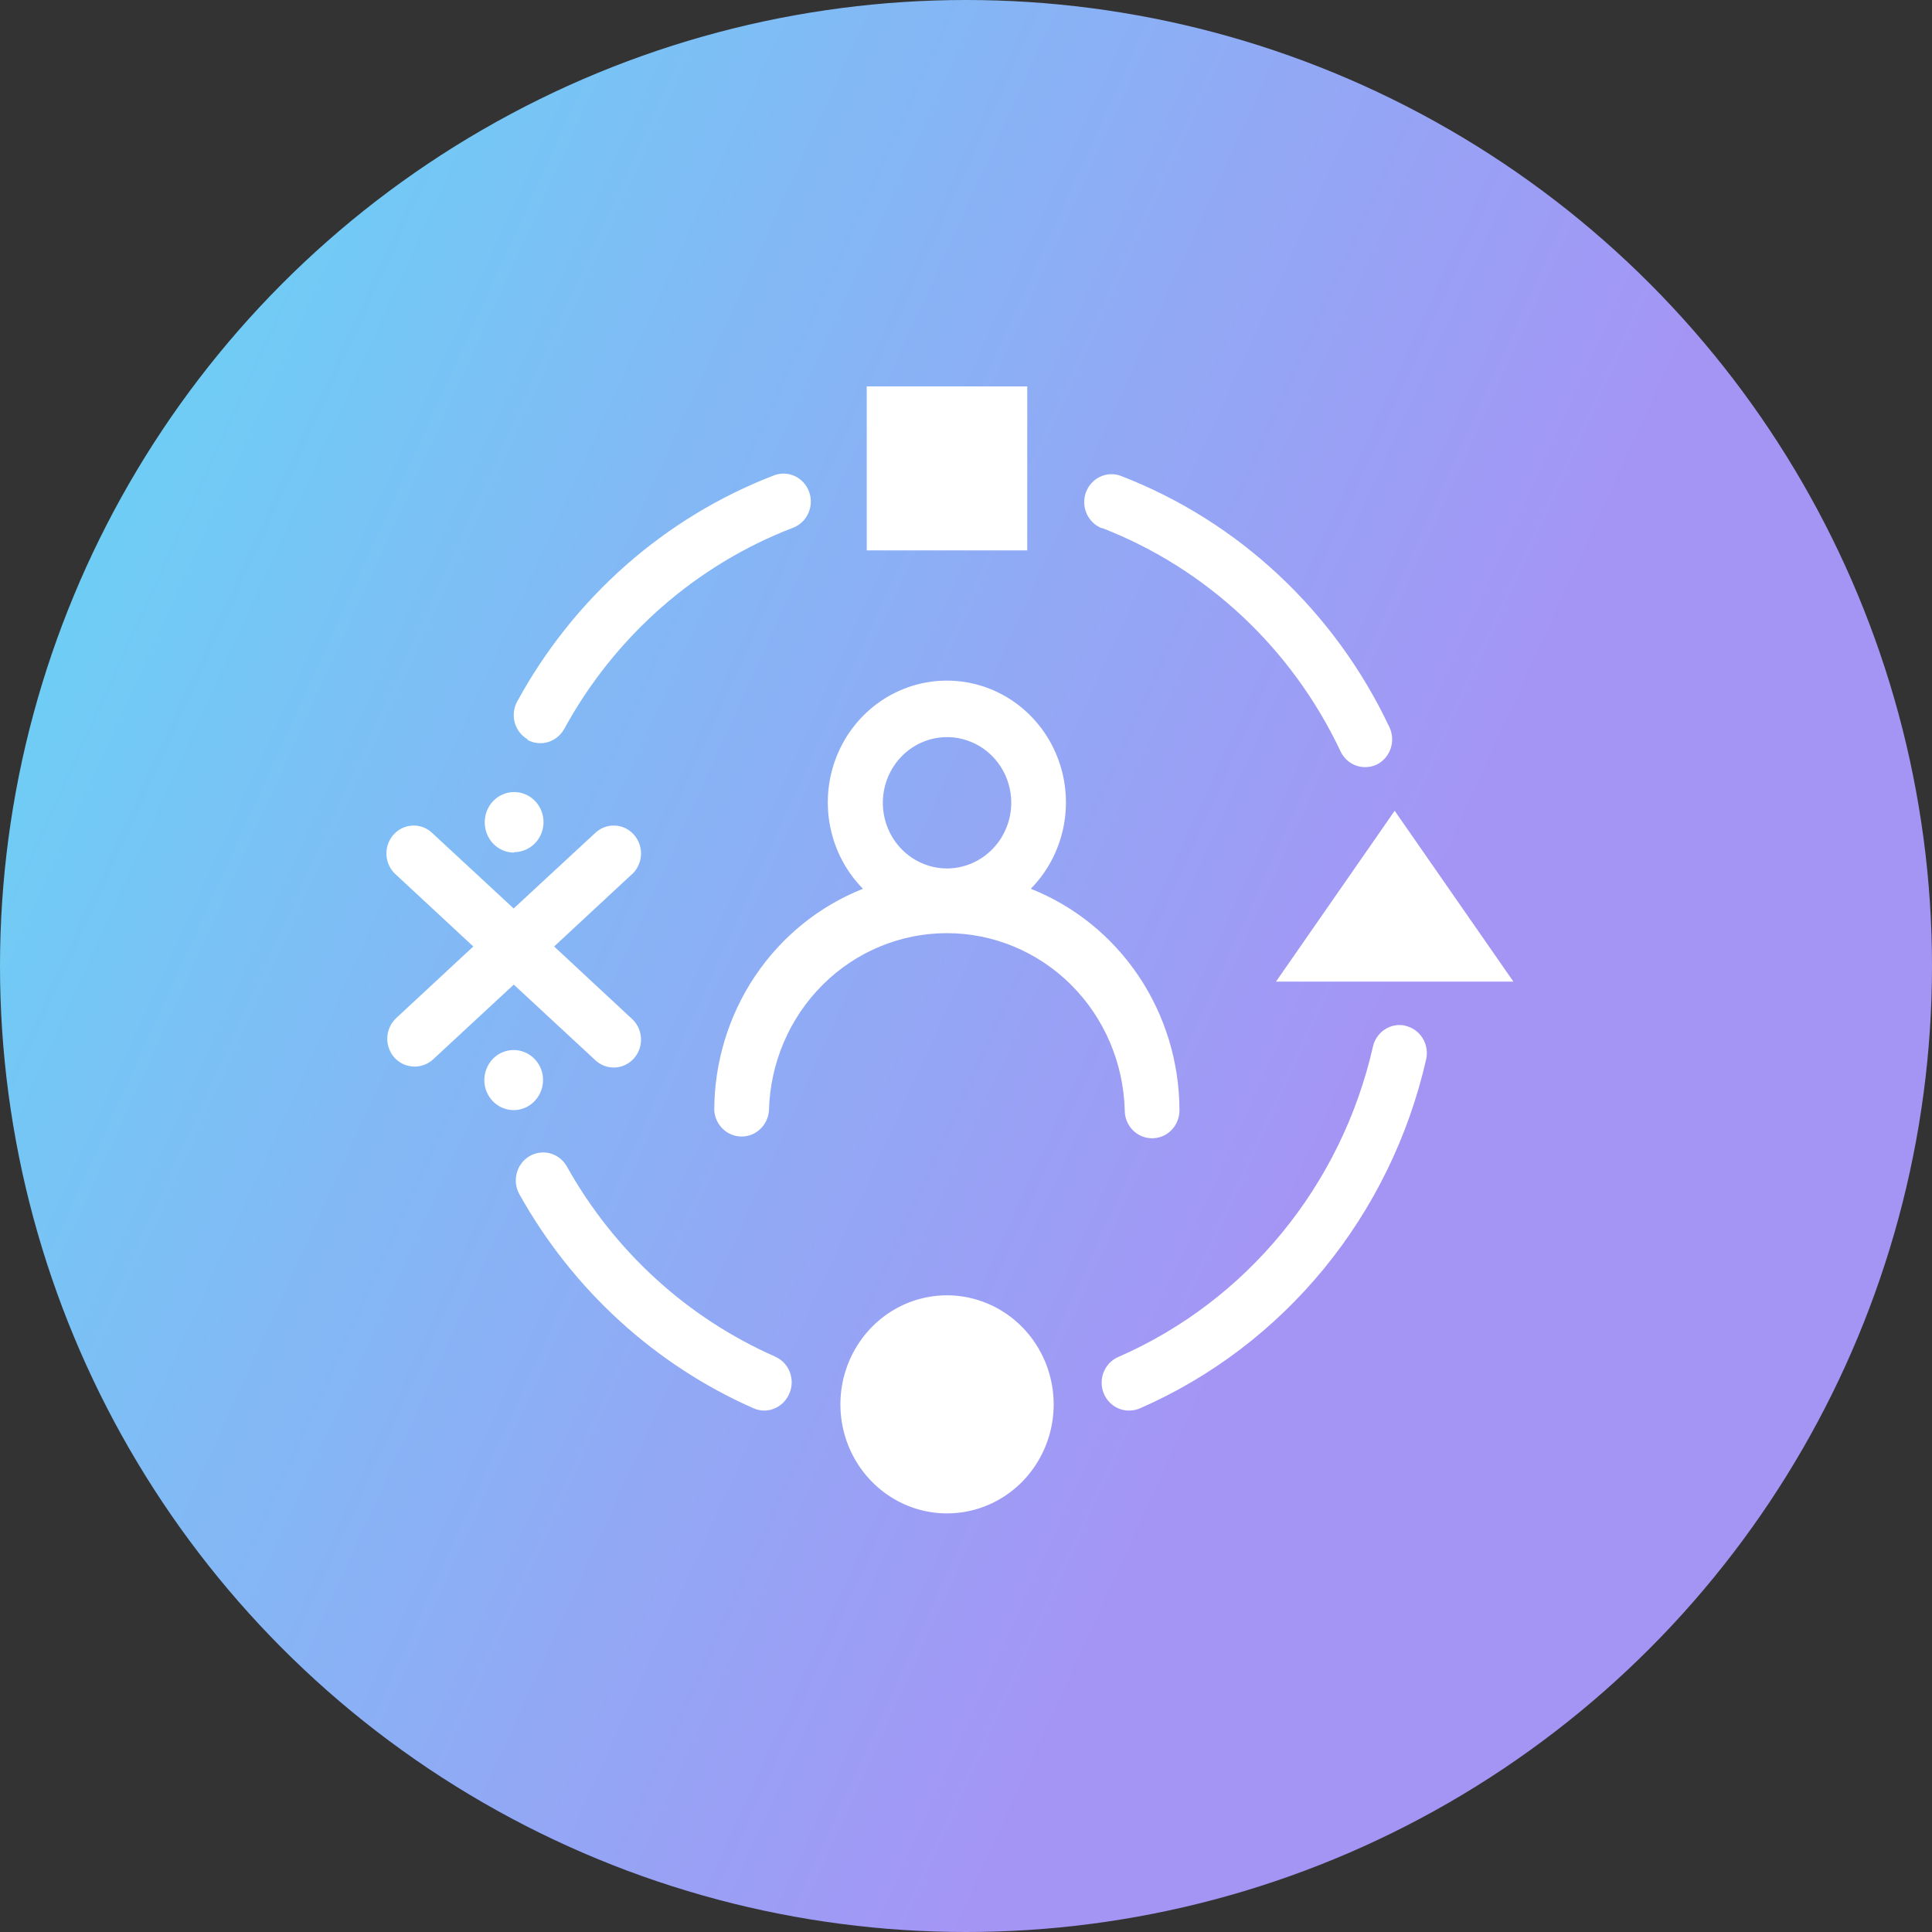
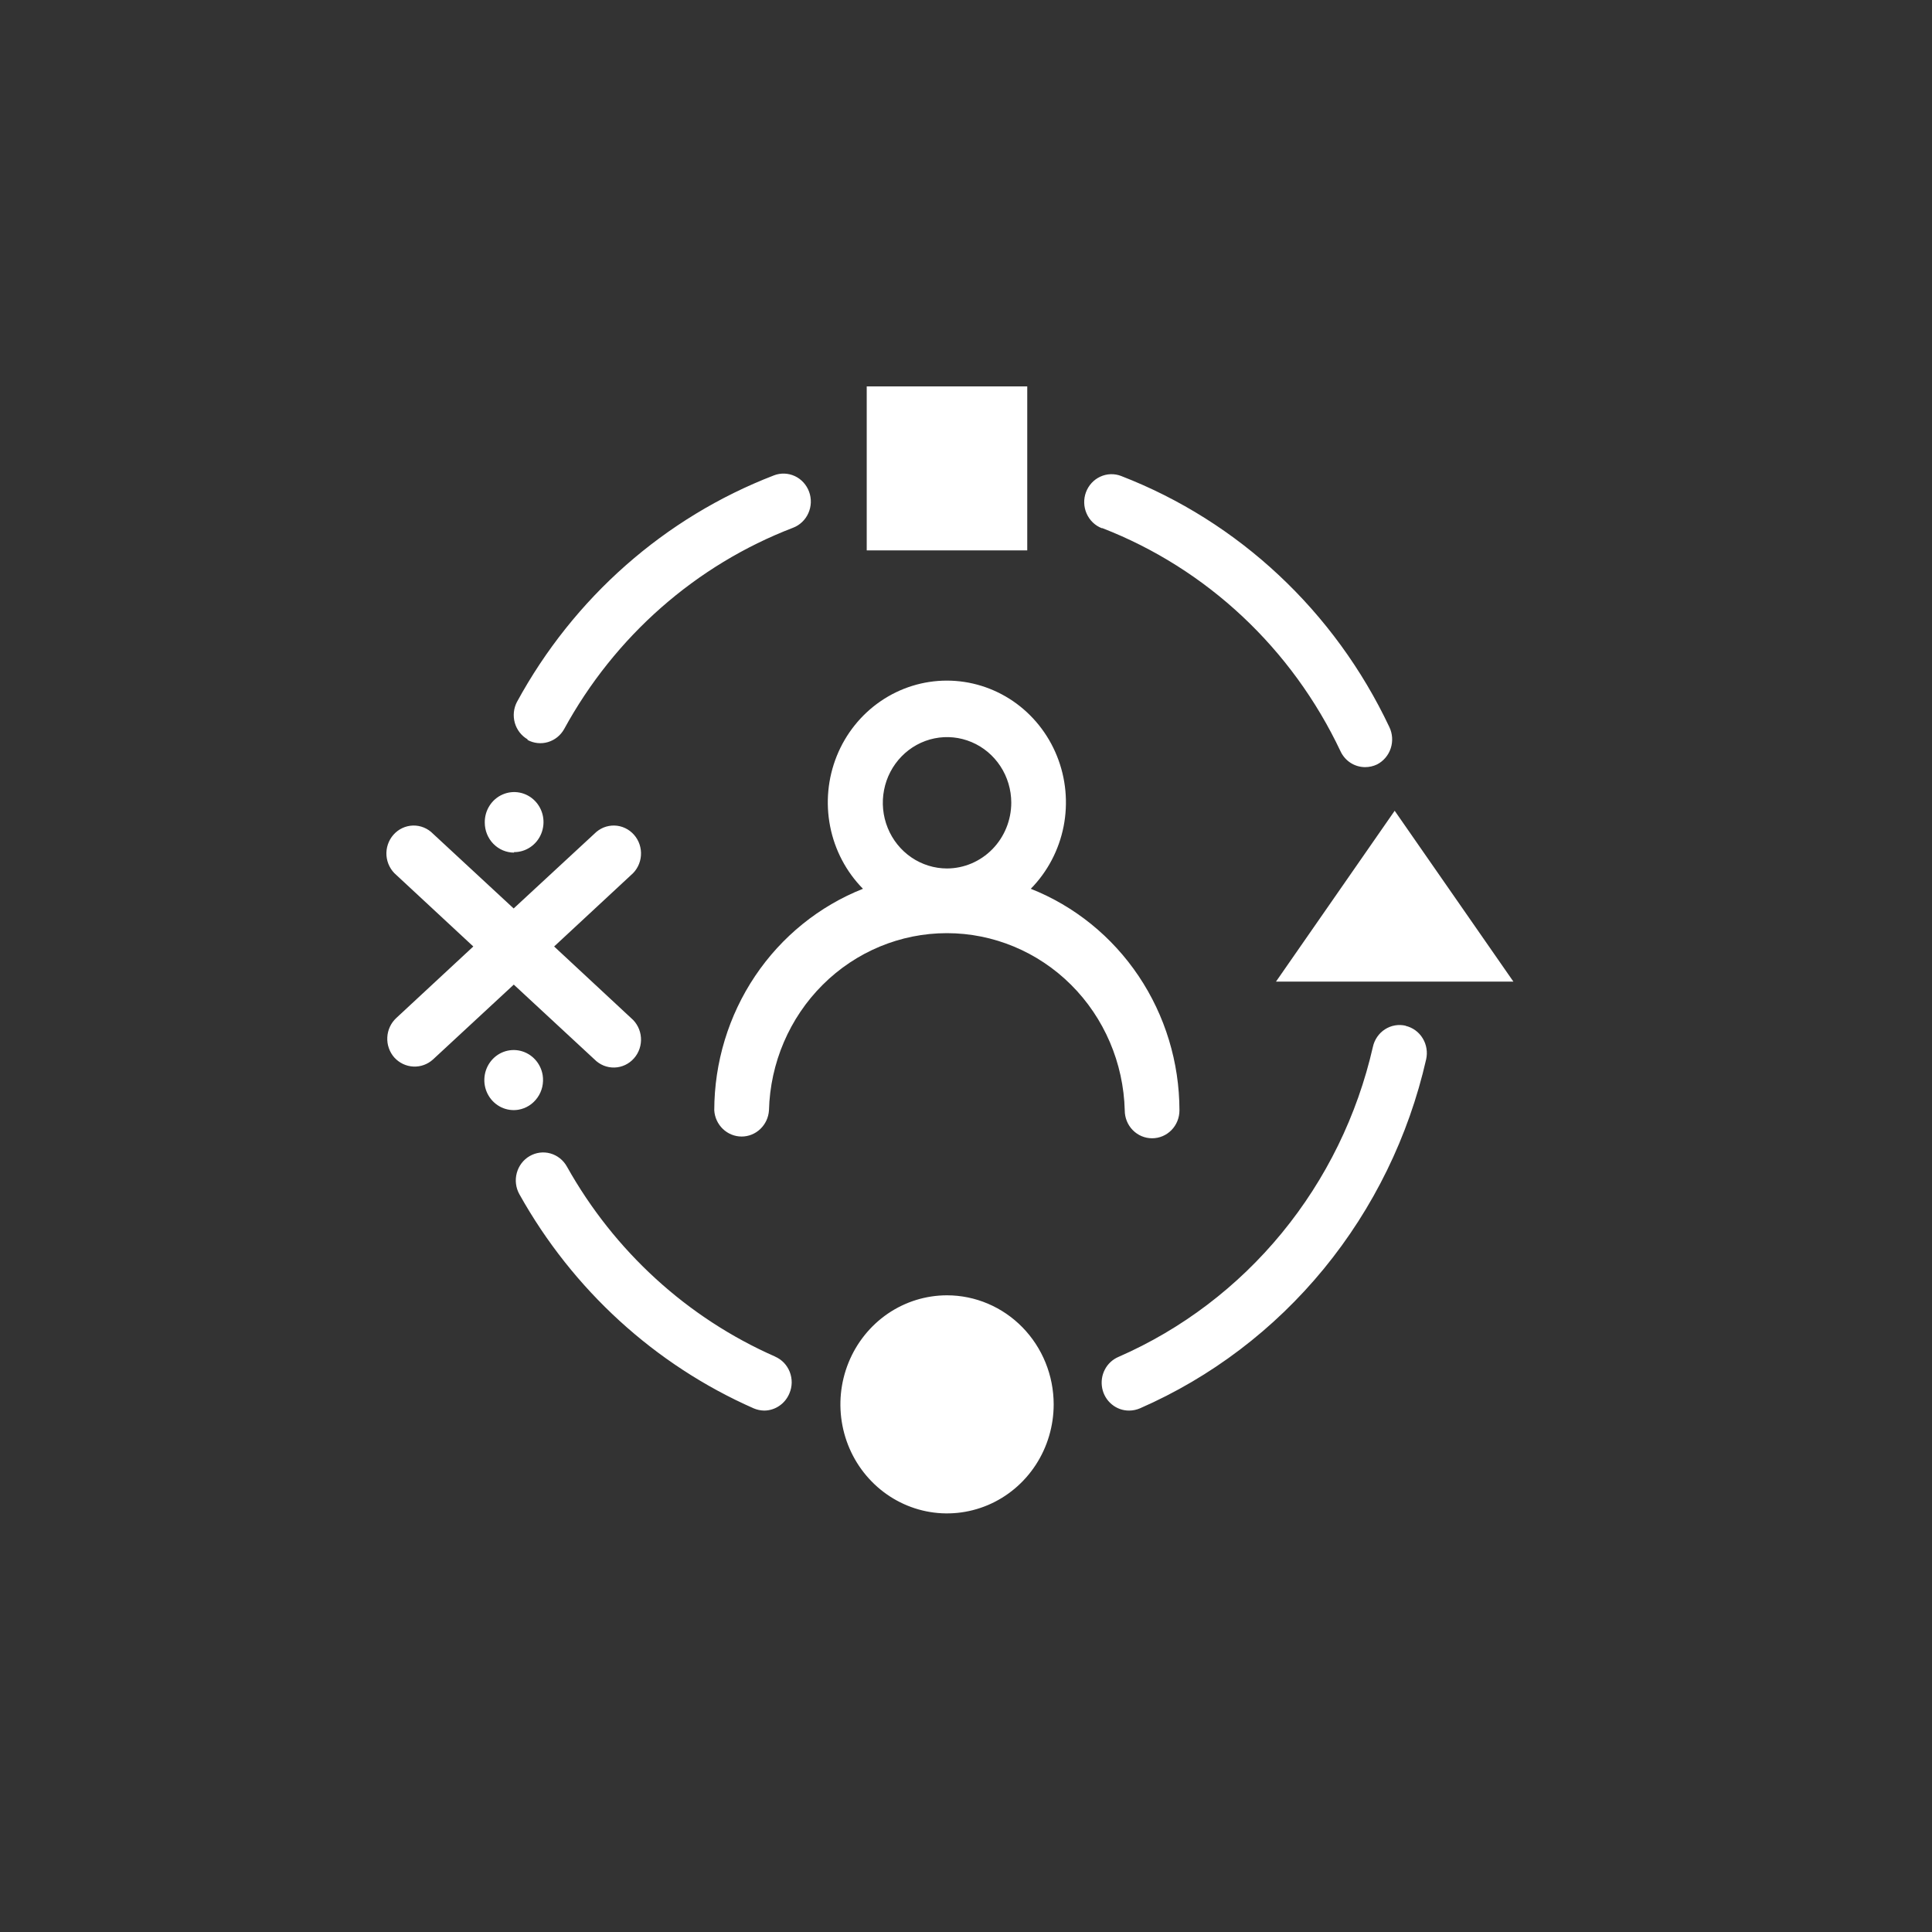
<svg xmlns="http://www.w3.org/2000/svg" width="60" height="60" viewBox="0 0 60 60" fill="none">
  <rect x="0" y="0" width="60" height="60" fill="#333333" stroke="none" />
-   <circle cx="30" cy="30" r="30" fill="url(#paint0_linear_12626_63636)" />
  <path fill-rule="evenodd" clip-rule="evenodd" d="M18.461 32.9C18.543 32.983 18.64 33.048 18.746 33.092C18.853 33.135 18.967 33.156 19.082 33.153C19.197 33.15 19.31 33.123 19.414 33.074C19.518 33.025 19.612 32.955 19.689 32.867C19.766 32.78 19.825 32.678 19.862 32.567C19.899 32.456 19.914 32.338 19.905 32.221C19.897 32.104 19.865 31.99 19.812 31.886C19.759 31.782 19.686 31.689 19.597 31.615L17.209 29.394L19.597 27.176C19.686 27.102 19.759 27.009 19.812 26.905C19.865 26.801 19.897 26.687 19.905 26.57C19.914 26.453 19.899 26.335 19.862 26.224C19.825 26.113 19.766 26.011 19.689 25.924C19.612 25.837 19.518 25.766 19.414 25.717C19.31 25.668 19.197 25.641 19.082 25.638C18.967 25.635 18.853 25.656 18.746 25.699C18.64 25.743 18.543 25.808 18.461 25.891L15.952 28.213L13.446 25.891C13.365 25.808 13.268 25.743 13.161 25.699C13.055 25.656 12.941 25.635 12.826 25.638C12.711 25.641 12.598 25.668 12.494 25.717C12.389 25.766 12.296 25.837 12.219 25.924C12.142 26.011 12.083 26.113 12.046 26.224C12.008 26.335 11.994 26.453 12.002 26.57C12.011 26.687 12.043 26.801 12.096 26.905C12.149 27.009 12.222 27.102 12.311 27.176L14.699 29.394L12.307 31.615C12.224 31.692 12.157 31.784 12.109 31.887C12.061 31.99 12.033 32.102 12.028 32.216C12.022 32.33 12.038 32.444 12.076 32.551C12.114 32.659 12.171 32.758 12.246 32.842C12.4 33.011 12.611 33.112 12.837 33.123C13.062 33.134 13.282 33.054 13.45 32.9L15.956 30.578L18.461 32.9ZM16.853 33.388C16.823 33.206 16.741 33.038 16.618 32.904C16.495 32.77 16.335 32.676 16.16 32.634C15.985 32.592 15.801 32.605 15.633 32.669C15.464 32.734 15.318 32.848 15.213 32.998C15.108 33.147 15.048 33.325 15.042 33.509C15.035 33.693 15.082 33.875 15.177 34.032C15.271 34.188 15.409 34.313 15.572 34.39C15.736 34.467 15.918 34.493 16.096 34.464C16.215 34.444 16.328 34.401 16.431 34.336C16.533 34.271 16.622 34.186 16.692 34.086C16.763 33.986 16.813 33.873 16.841 33.753C16.868 33.633 16.872 33.509 16.853 33.388ZM15.956 26.464C16.137 26.466 16.315 26.413 16.467 26.311C16.619 26.209 16.738 26.064 16.808 25.892C16.878 25.721 16.897 25.532 16.862 25.35C16.827 25.168 16.739 25.001 16.611 24.87C16.482 24.739 16.318 24.65 16.14 24.615C15.962 24.58 15.777 24.6 15.61 24.673C15.443 24.745 15.301 24.867 15.202 25.023C15.103 25.178 15.052 25.361 15.055 25.546C15.055 25.794 15.151 26.031 15.322 26.206C15.493 26.381 15.725 26.479 15.967 26.479L15.956 26.464ZM29.411 40.227C28.756 40.227 28.116 40.425 27.571 40.797C27.027 41.17 26.602 41.699 26.352 42.317C26.101 42.936 26.035 43.617 26.163 44.274C26.291 44.931 26.606 45.535 27.07 46.008C27.533 46.482 28.123 46.804 28.765 46.935C29.408 47.066 30.073 46.998 30.679 46.742C31.284 46.486 31.801 46.052 32.165 45.495C32.529 44.938 32.723 44.283 32.723 43.613C32.722 42.715 32.373 41.855 31.752 41.22C31.131 40.585 30.289 40.228 29.411 40.227ZM47 30.485L43.313 25.179L39.627 30.485H47ZM26.917 17.093H31.902V12H26.917V17.093ZM29.411 26.971C29.017 26.971 28.631 26.851 28.303 26.627C27.976 26.403 27.72 26.085 27.569 25.712C27.418 25.34 27.378 24.93 27.455 24.535C27.531 24.139 27.721 23.776 28 23.49C28.278 23.205 28.633 23.01 29.02 22.931C29.407 22.852 29.808 22.892 30.172 23.046C30.537 23.199 30.848 23.46 31.068 23.795C31.288 24.13 31.405 24.524 31.406 24.927C31.405 25.468 31.195 25.987 30.821 26.37C30.447 26.753 29.94 26.969 29.411 26.971ZM35.781 35.35C36.006 35.35 36.222 35.259 36.381 35.096C36.54 34.934 36.629 34.713 36.629 34.483C36.627 32.994 36.185 31.54 35.361 30.312C34.537 29.084 33.37 28.14 32.012 27.602C32.531 27.074 32.886 26.4 33.031 25.666C33.175 24.932 33.104 24.17 32.824 23.477C32.545 22.785 32.071 22.193 31.463 21.776C30.854 21.36 30.138 21.137 29.406 21.137C28.673 21.137 27.957 21.36 27.349 21.776C26.74 22.193 26.266 22.785 25.987 23.477C25.708 24.17 25.636 24.932 25.781 25.666C25.925 26.4 26.28 27.074 26.8 27.602C25.442 28.14 24.274 29.084 23.45 30.312C22.626 31.54 22.184 32.994 22.182 34.483C22.196 34.704 22.292 34.91 22.45 35.061C22.608 35.212 22.816 35.296 23.032 35.296C23.248 35.296 23.456 35.212 23.613 35.061C23.771 34.91 23.867 34.704 23.881 34.483C23.919 33.011 24.518 31.611 25.55 30.583C26.581 29.555 27.965 28.98 29.406 28.98C30.846 28.98 32.23 29.555 33.262 30.583C34.294 31.611 34.892 33.011 34.93 34.483C34.93 34.713 35.019 34.934 35.178 35.096C35.337 35.259 35.553 35.35 35.778 35.35H35.781ZM24.075 42.131C21.35 40.933 19.079 38.861 17.606 36.229C17.495 36.029 17.31 35.882 17.093 35.821C16.876 35.76 16.644 35.79 16.448 35.904C16.252 36.017 16.109 36.206 16.049 36.428C15.989 36.651 16.018 36.888 16.13 37.088C17.785 40.052 20.339 42.386 23.405 43.737C23.51 43.782 23.623 43.806 23.738 43.807C23.905 43.805 24.068 43.753 24.206 43.657C24.345 43.562 24.453 43.427 24.517 43.269C24.562 43.164 24.585 43.052 24.587 42.938C24.588 42.824 24.567 42.711 24.526 42.605C24.484 42.499 24.423 42.403 24.345 42.321C24.267 42.24 24.173 42.175 24.071 42.131H24.075ZM16.384 22.98C16.578 23.085 16.806 23.109 17.018 23.046C17.229 22.983 17.409 22.839 17.519 22.644C19.091 19.764 21.611 17.547 24.631 16.389C24.735 16.349 24.831 16.288 24.912 16.21C24.994 16.132 25.059 16.039 25.105 15.935C25.151 15.831 25.177 15.719 25.181 15.605C25.184 15.491 25.166 15.377 25.127 15.271C25.087 15.164 25.028 15.066 24.952 14.983C24.876 14.899 24.784 14.832 24.683 14.785C24.581 14.738 24.471 14.712 24.36 14.708C24.248 14.705 24.137 14.723 24.033 14.764C20.643 16.07 17.816 18.563 16.054 21.8C15.95 21.999 15.927 22.232 15.988 22.449C16.05 22.666 16.192 22.849 16.384 22.961V22.98ZM34.233 16.401C37.477 17.66 40.125 20.142 41.633 23.336C41.702 23.482 41.81 23.605 41.943 23.691C42.077 23.777 42.232 23.823 42.39 23.824C42.521 23.825 42.65 23.796 42.768 23.739C42.968 23.635 43.12 23.455 43.191 23.238C43.262 23.02 43.246 22.783 43.147 22.578C41.45 18.985 38.469 16.195 34.82 14.783C34.61 14.701 34.376 14.708 34.171 14.803C33.966 14.897 33.806 15.071 33.726 15.286C33.646 15.501 33.653 15.74 33.746 15.949C33.838 16.159 34.008 16.323 34.218 16.404L34.233 16.401ZM43.654 31.855C43.545 31.829 43.432 31.826 43.322 31.845C43.211 31.864 43.106 31.906 43.011 31.967C42.916 32.028 42.834 32.108 42.77 32.202C42.706 32.295 42.66 32.401 42.636 32.513C42.151 34.639 41.182 36.618 39.81 38.29C38.438 39.963 36.7 41.281 34.737 42.139C34.555 42.216 34.404 42.355 34.312 42.533C34.219 42.711 34.191 42.916 34.23 43.113C34.269 43.311 34.375 43.488 34.528 43.614C34.681 43.741 34.873 43.809 35.07 43.807C35.184 43.806 35.297 43.782 35.403 43.737C37.612 42.771 39.568 41.287 41.112 39.404C42.656 37.521 43.745 35.293 44.29 32.9C44.315 32.789 44.319 32.674 44.3 32.562C44.282 32.449 44.242 32.341 44.183 32.245C44.124 32.148 44.047 32.064 43.956 31.998C43.865 31.932 43.763 31.885 43.654 31.859V31.855Z" fill="white" />
  <defs>
    <linearGradient id="paint0_linear_12626_63636" x1="10.986" y1="-3.17954e-06" x2="49.384" y2="17.523" gradientUnits="userSpaceOnUse">
      <stop stop-color="#6FCDF5" />
      <stop offset="1" stop-color="#A495F5" />
    </linearGradient>
  </defs>
</svg>